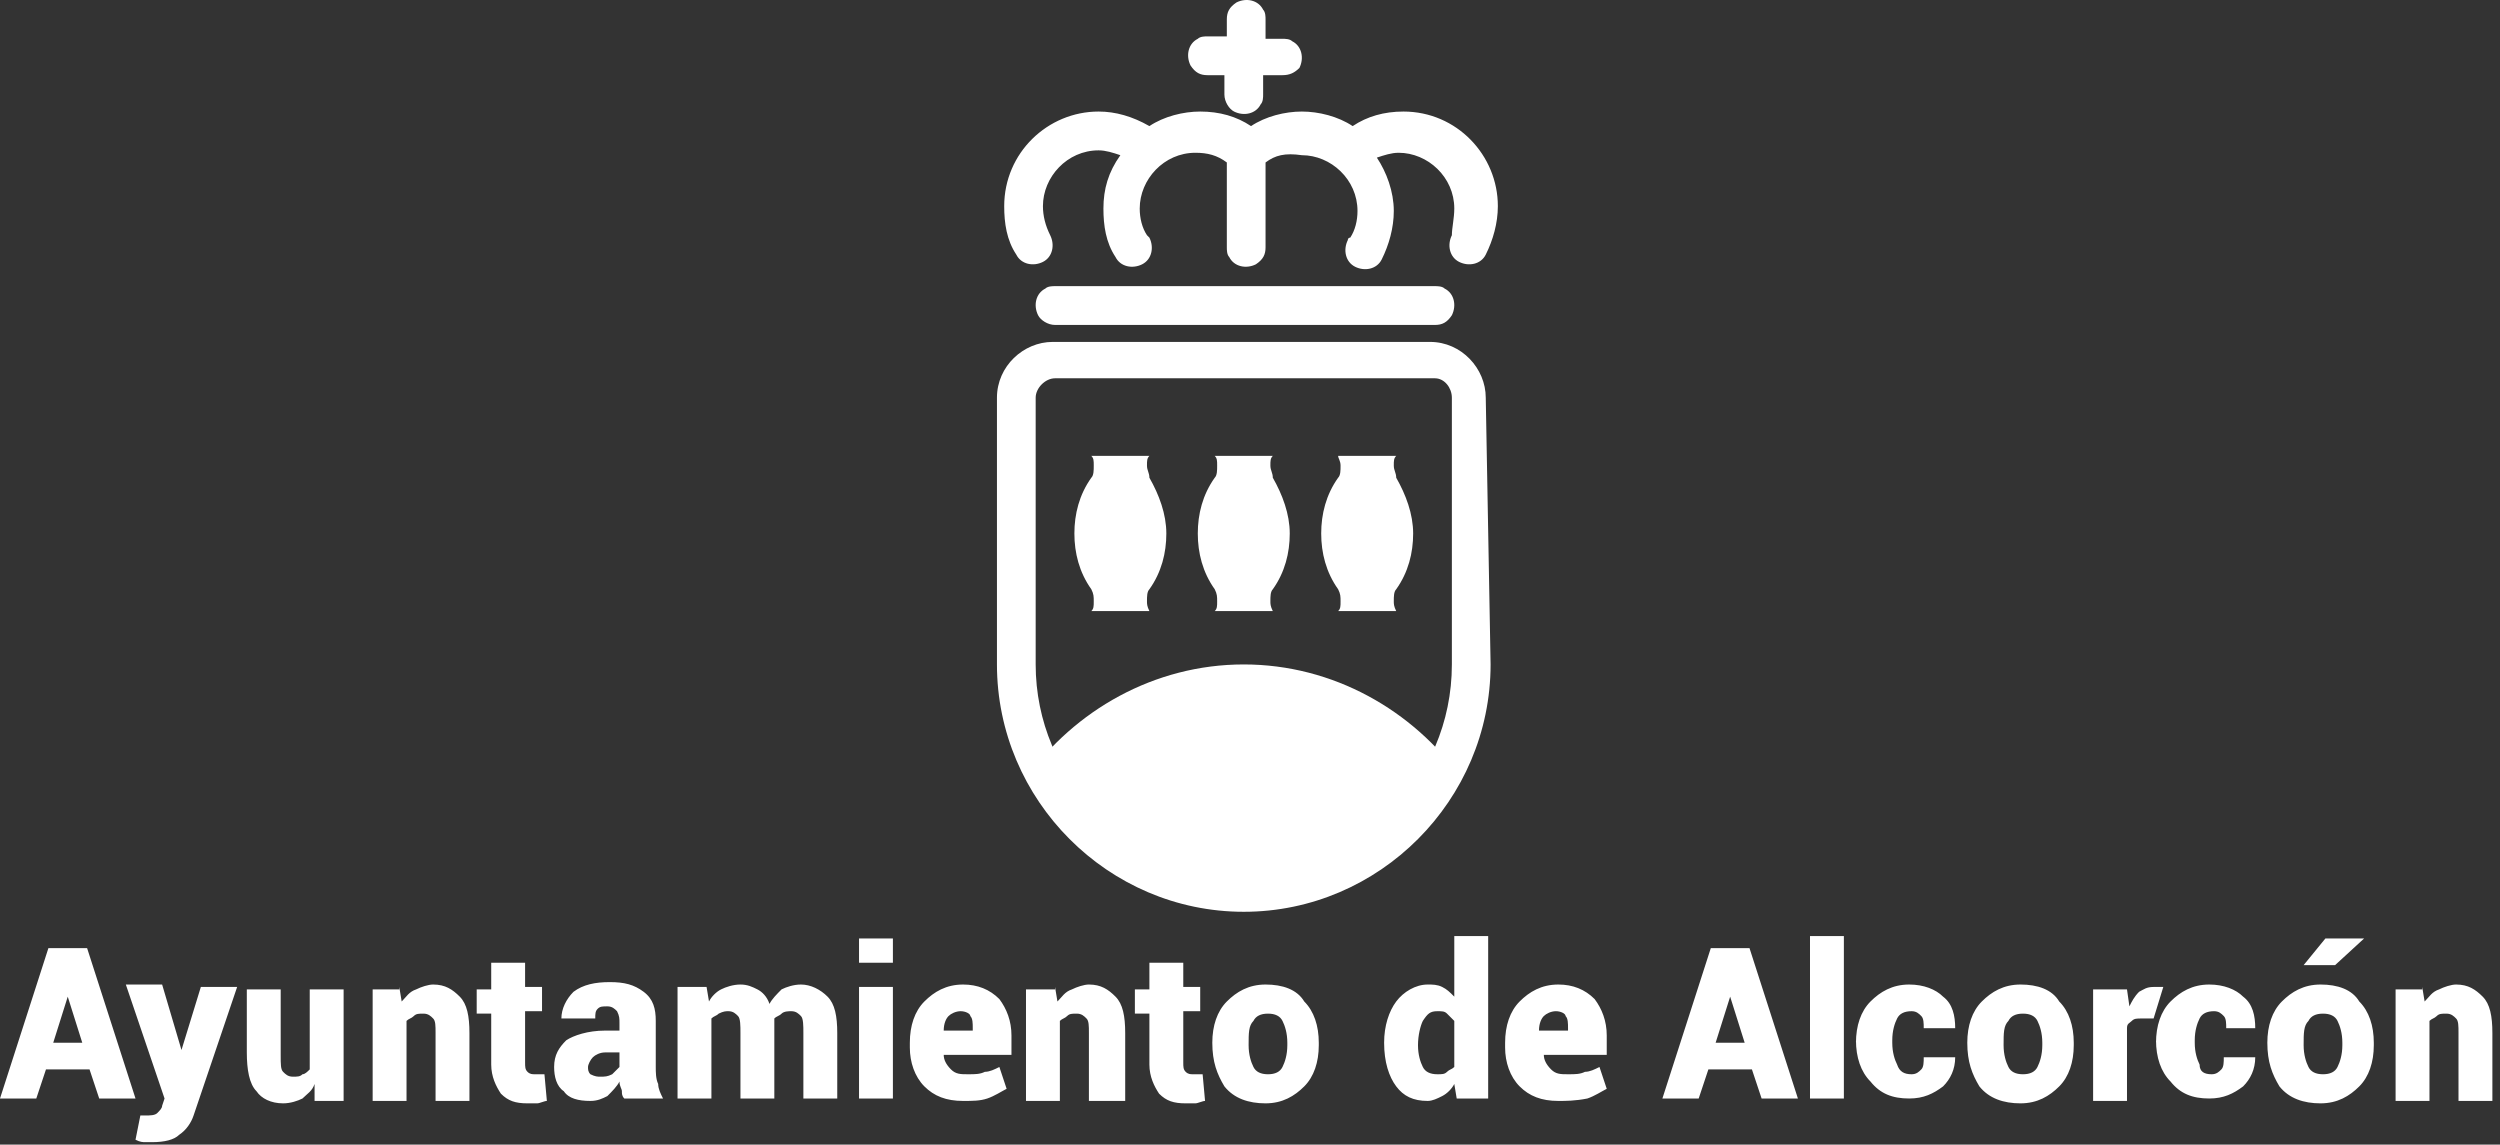
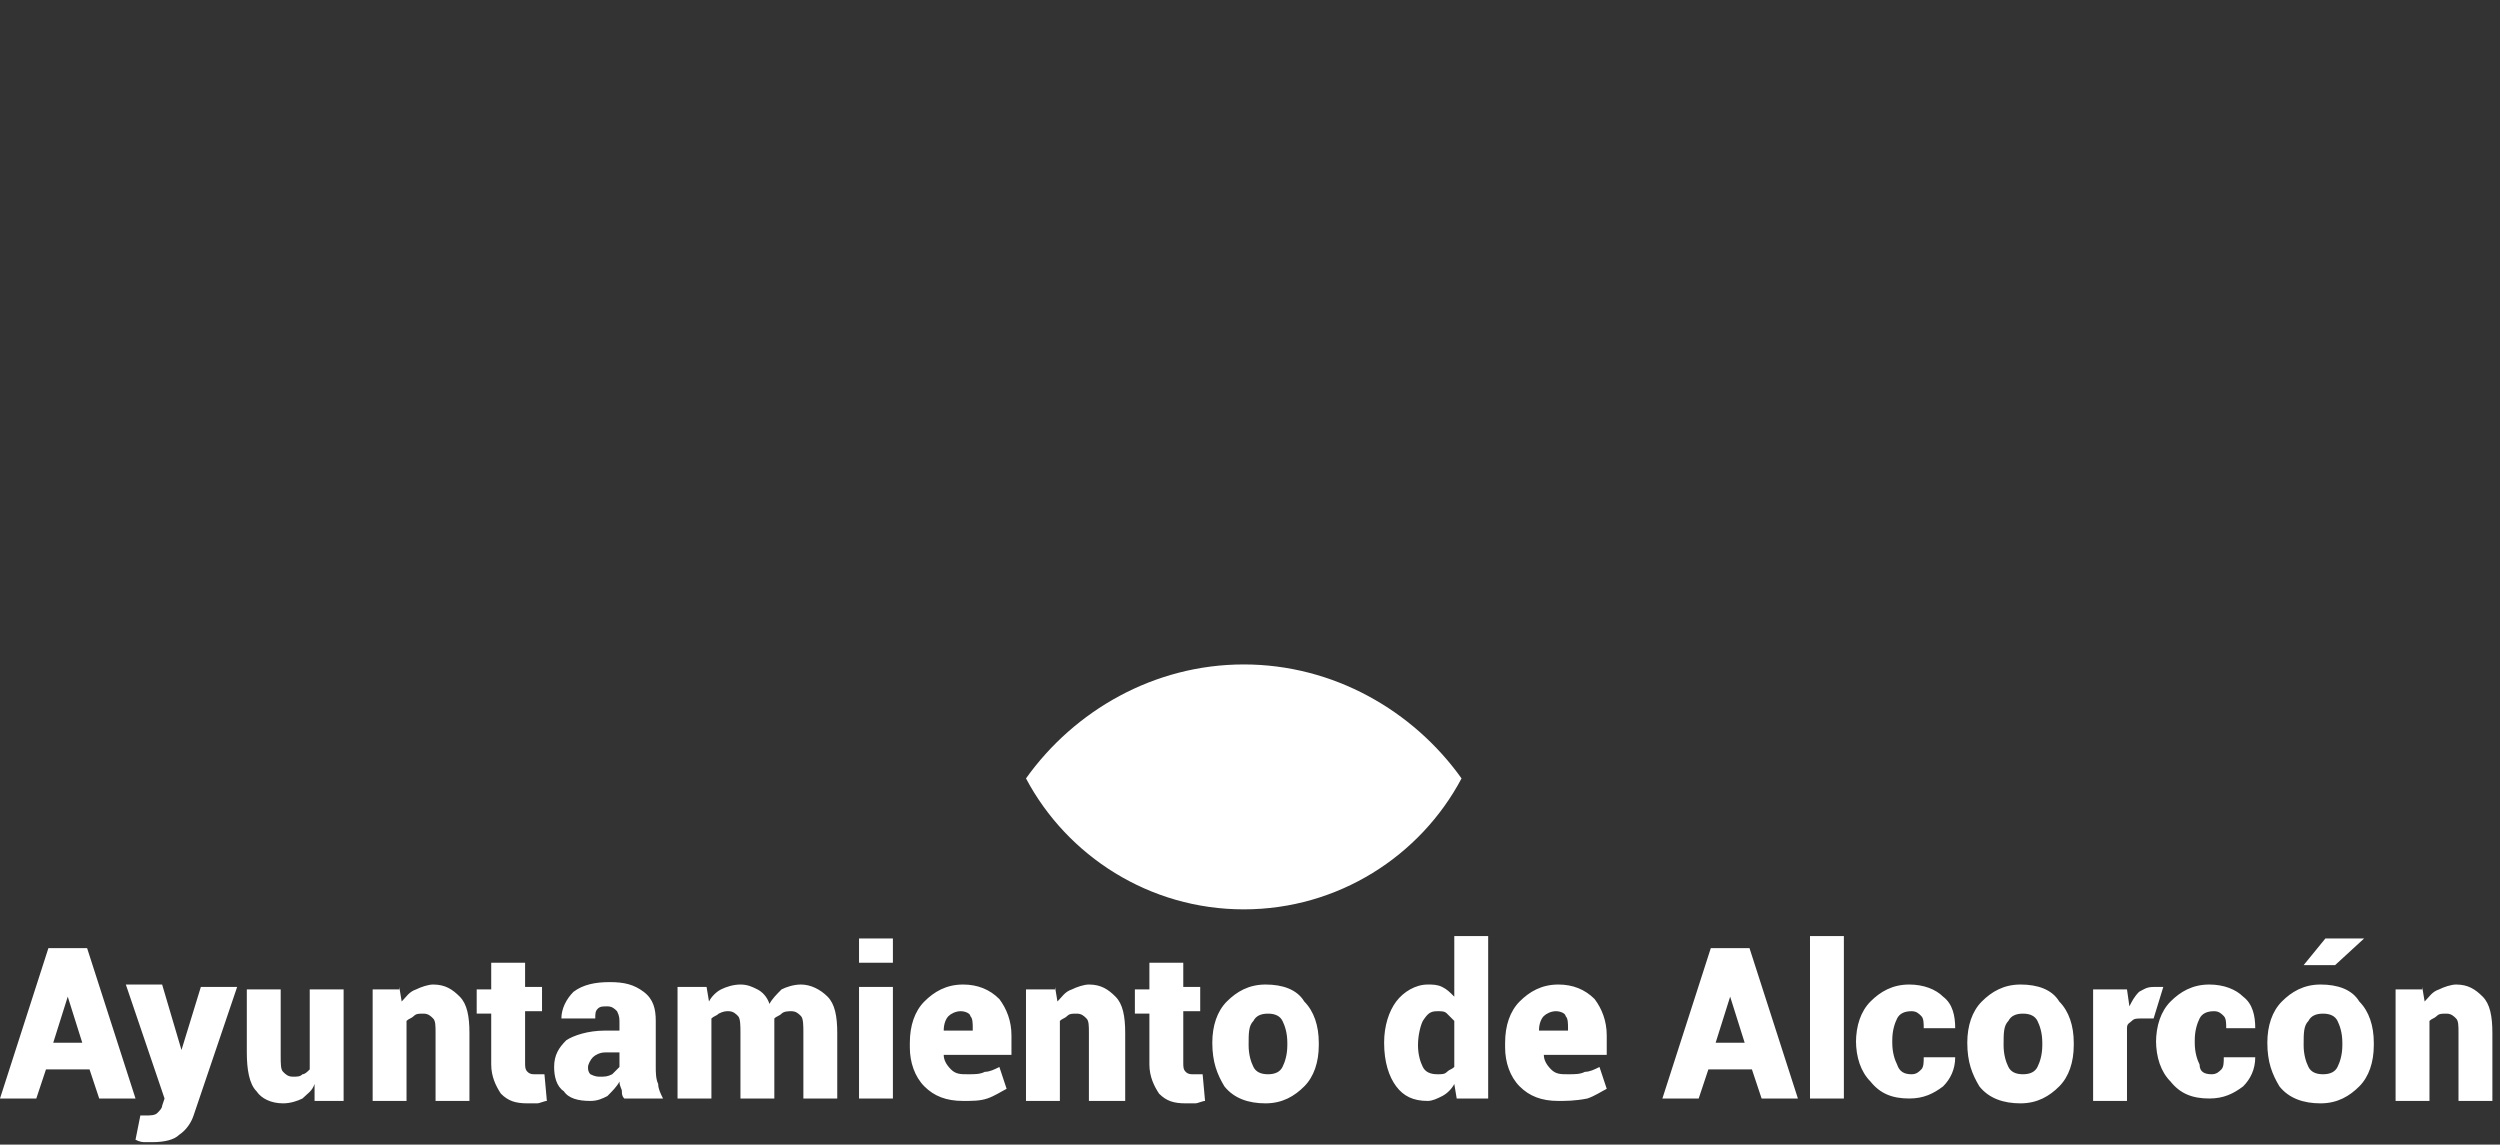
<svg xmlns="http://www.w3.org/2000/svg" width="249" height="114" viewBox="0 0 249 114" fill="none">
  <rect x="0" y="0" width="249" height="114" fill="#333333" stroke="none" />
  <path fill-rule="evenodd" clip-rule="evenodd" d="M123.879 66.178C132.797 66.178 140.75 70.767 145.57 77.53C141.473 85.258 133.279 90.572 123.879 90.572C114.48 90.572 106.286 85.258 102.189 77.53C107.009 70.767 114.962 66.178 123.879 66.178Z" fill="white" />
-   <path fill-rule="evenodd" clip-rule="evenodd" d="M126.049 16.182V24.636C126.049 25.36 125.808 25.843 125.085 26.326C124.121 26.809 122.915 26.568 122.433 25.602C122.192 25.36 122.192 24.877 122.192 24.636V16.182C121.228 15.458 120.264 15.216 119.059 15.216C115.926 15.216 113.516 17.873 113.516 20.771C113.516 21.737 113.757 22.703 114.239 23.428C114.239 23.428 114.239 23.428 114.48 23.669C114.962 24.636 114.721 25.843 113.757 26.326C112.793 26.809 111.588 26.568 111.106 25.602C110.142 24.152 109.901 22.462 109.901 20.771C109.901 18.839 110.383 17.148 111.588 15.458C110.865 15.216 110.142 14.975 109.419 14.975C106.286 14.975 103.876 17.631 103.876 20.53C103.876 21.496 104.117 22.462 104.599 23.428C105.081 24.394 104.84 25.602 103.876 26.085C102.912 26.568 101.707 26.326 101.224 25.36C100.26 23.911 100.019 22.22 100.019 20.53C100.019 15.216 104.358 11.11 109.419 11.11C111.106 11.11 112.793 11.593 114.48 12.559C115.926 11.593 117.854 11.11 119.541 11.11C121.469 11.11 123.156 11.593 124.603 12.559C126.049 11.593 127.977 11.11 129.664 11.11C131.351 11.11 133.279 11.593 134.725 12.559C136.171 11.593 137.858 11.11 139.786 11.11C145.088 11.11 149.186 15.458 149.186 20.53C149.186 22.22 148.704 23.911 147.981 25.36C147.499 26.326 146.293 26.568 145.329 26.085C144.365 25.602 144.124 24.394 144.606 23.428C144.606 22.703 144.847 21.737 144.847 20.771C144.847 17.631 142.196 15.216 139.304 15.216C138.581 15.216 137.858 15.458 137.135 15.699C138.099 17.148 138.822 19.081 138.822 21.013C138.822 22.703 138.34 24.394 137.617 25.843C137.135 26.809 135.93 27.051 134.966 26.568C134.002 26.085 133.761 24.877 134.243 23.911C134.243 23.911 134.243 23.669 134.484 23.669C134.966 22.945 135.207 21.979 135.207 21.013C135.207 17.873 132.556 15.458 129.664 15.458C127.977 15.216 127.013 15.458 126.049 16.182ZM144.606 66.178C144.606 77.771 135.207 86.949 123.88 86.949C112.311 86.949 103.153 77.53 103.153 66.178V39.61C103.153 38.644 104.117 37.678 105.081 37.678H142.919C143.883 37.678 144.606 38.644 144.606 39.61V66.178ZM148.463 66.178C148.463 79.703 137.376 90.814 123.88 90.814C110.383 90.814 99.296 79.703 99.296 66.178V39.61C99.296 36.47 101.948 34.055 104.84 34.055H142.437C145.57 34.055 147.981 36.712 147.981 39.61L148.463 66.178ZM108.696 45.407H114.48C114.239 45.648 114.239 45.89 114.239 46.373C114.239 46.856 114.48 47.097 114.48 47.581C115.444 49.271 116.167 51.203 116.167 53.136C116.167 55.068 115.685 57 114.48 58.691C114.239 58.932 114.239 59.415 114.239 59.898C114.239 60.14 114.239 60.381 114.48 60.864H108.696C108.937 60.623 108.937 60.381 108.937 59.898C108.937 59.415 108.937 59.174 108.696 58.691C107.491 57 107.009 55.068 107.009 53.136C107.009 51.203 107.491 49.271 108.696 47.581C108.937 47.339 108.937 46.856 108.937 46.373C108.937 45.89 108.937 45.648 108.696 45.407ZM120.987 45.407H126.772C126.531 45.648 126.531 45.89 126.531 46.373C126.531 46.856 126.772 47.097 126.772 47.581C127.736 49.271 128.459 51.203 128.459 53.136C128.459 55.068 127.977 57 126.772 58.691C126.531 58.932 126.531 59.415 126.531 59.898C126.531 60.14 126.531 60.381 126.772 60.864H120.987C121.228 60.623 121.228 60.381 121.228 59.898C121.228 59.415 121.228 59.174 120.987 58.691C119.782 57 119.3 55.068 119.3 53.136C119.3 51.203 119.782 49.271 120.987 47.581C121.228 47.339 121.228 46.856 121.228 46.373C121.228 45.89 121.228 45.648 120.987 45.407ZM133.279 45.407H139.063C138.822 45.648 138.822 45.89 138.822 46.373C138.822 46.856 139.063 47.097 139.063 47.581C140.027 49.271 140.75 51.203 140.75 53.136C140.75 55.068 140.268 57 139.063 58.691C138.822 58.932 138.822 59.415 138.822 59.898C138.822 60.14 138.822 60.381 139.063 60.864H133.279C133.52 60.623 133.52 60.381 133.52 59.898C133.52 59.415 133.52 59.174 133.279 58.691C132.074 57 131.592 55.068 131.592 53.136C131.592 51.203 132.074 49.271 133.279 47.581C133.52 47.339 133.52 46.856 133.52 46.373C133.52 45.89 133.279 45.648 133.279 45.407ZM105.081 28.5C104.84 28.5 104.358 28.5 104.117 28.741C103.153 29.225 102.912 30.432 103.394 31.398C103.635 31.881 104.358 32.364 105.081 32.364H142.919C143.642 32.364 144.124 32.123 144.606 31.398C145.088 30.432 144.847 29.225 143.883 28.741C143.642 28.5 143.16 28.5 142.919 28.5H105.081ZM120.264 7.487C119.541 7.487 119.059 7.246 118.577 6.521C118.095 5.555 118.336 4.347 119.3 3.864C119.541 3.623 120.023 3.623 120.264 3.623H122.192V1.932C122.192 1.208 122.433 0.725 123.156 0.242C124.121 -0.242 125.326 0 125.808 0.966C126.049 1.208 126.049 1.691 126.049 1.932V3.864H127.736C127.977 3.864 128.459 3.864 128.7 4.106C129.664 4.589 129.905 5.797 129.423 6.763C128.941 7.246 128.459 7.487 127.736 7.487H125.808V9.419C125.808 9.661 125.808 10.144 125.567 10.386C125.085 11.352 123.88 11.593 122.915 11.11C122.433 10.869 121.951 10.144 121.951 9.419V7.487H120.264Z" fill="white" />
  <path fill-rule="evenodd" clip-rule="evenodd" d="M8.917 106.513H4.579L3.615 109.411H0L4.82 94.436H8.676L13.497 109.411H9.881L8.917 106.513ZM5.302 103.856H8.194L6.748 99.267L5.302 103.856ZM18.076 104.581L20.004 98.301H23.619L19.281 111.102C19.04 111.826 18.558 112.551 17.835 113.034C17.353 113.517 16.389 113.758 15.184 113.758C14.943 113.758 14.702 113.758 14.461 113.758C14.22 113.758 13.979 113.758 13.497 113.517L13.979 111.102H14.22C14.22 111.102 14.22 111.102 14.461 111.102C14.943 111.102 15.425 111.102 15.666 110.86C15.907 110.619 16.148 110.377 16.148 110.136L16.389 109.411L12.533 98.059H16.148L18.076 104.581ZM31.331 107.962C31.09 108.686 30.608 108.928 30.126 109.411C29.644 109.653 28.921 109.894 28.198 109.894C26.993 109.894 26.029 109.411 25.547 108.686C24.824 107.962 24.583 106.513 24.583 104.822V98.542H27.957V105.064C27.957 106.03 27.957 106.513 28.198 106.754C28.439 106.996 28.68 107.237 29.162 107.237C29.644 107.237 29.885 107.237 30.126 106.996C30.367 106.996 30.608 106.754 30.849 106.513V98.542H34.224V109.653H31.331V107.962ZM39.767 98.301L40.008 99.75C40.49 99.267 40.731 98.784 41.454 98.542C41.936 98.301 42.659 98.059 43.141 98.059C44.346 98.059 45.069 98.542 45.792 99.267C46.515 99.992 46.756 101.199 46.756 102.89V109.653H43.382V102.89C43.382 102.165 43.382 101.682 43.141 101.441C42.9 101.199 42.659 100.958 42.177 100.958C41.695 100.958 41.454 100.958 41.213 101.199C40.972 101.441 40.731 101.441 40.49 101.682V109.653H37.116V98.542H39.767V98.301ZM52.299 95.644V98.301H53.986V100.716H52.299V105.788C52.299 106.271 52.299 106.513 52.54 106.754C52.781 106.996 53.022 106.996 53.263 106.996C53.504 106.996 53.504 106.996 53.745 106.996C53.745 106.996 53.986 106.996 54.227 106.996L54.468 109.653C54.227 109.653 53.745 109.894 53.504 109.894C53.263 109.894 52.781 109.894 52.54 109.894C51.335 109.894 50.612 109.653 49.889 108.928C49.407 108.203 48.925 107.237 48.925 106.03V100.958H47.479V98.542H48.925V95.886H52.299V95.644ZM62.181 109.411C61.94 109.169 61.94 108.928 61.94 108.686C61.94 108.445 61.699 108.203 61.699 107.72C61.458 108.203 60.976 108.686 60.494 109.169C60.012 109.411 59.53 109.653 58.807 109.653C57.602 109.653 56.638 109.411 56.156 108.686C55.432 108.203 55.191 107.237 55.191 106.271C55.191 105.064 55.673 104.339 56.397 103.614C57.12 103.131 58.566 102.648 60.253 102.648H61.699V101.924C61.699 101.441 61.699 101.199 61.458 100.716C61.217 100.475 60.976 100.233 60.494 100.233C60.012 100.233 59.771 100.233 59.53 100.475C59.289 100.716 59.289 100.958 59.289 101.441H55.914C55.914 100.475 56.397 99.508 57.12 98.784C58.084 98.059 59.289 97.818 60.735 97.818C62.181 97.818 63.145 98.059 64.109 98.784C65.073 99.508 65.314 100.475 65.314 101.682V106.271C65.314 106.754 65.314 107.479 65.555 107.962C65.555 108.445 65.796 108.928 66.037 109.411H62.181ZM59.771 107.237C60.253 107.237 60.494 107.237 60.976 106.996C61.217 106.754 61.458 106.513 61.699 106.271V104.822H60.253C59.771 104.822 59.289 105.064 59.048 105.305C58.807 105.547 58.566 106.03 58.566 106.271C58.566 106.513 58.566 106.754 58.807 106.996C59.289 107.237 59.53 107.237 59.771 107.237ZM70.375 98.301L70.616 99.75C70.857 99.267 71.339 98.784 71.821 98.542C72.303 98.301 73.026 98.059 73.749 98.059C74.472 98.059 74.954 98.301 75.436 98.542C75.918 98.784 76.4 99.267 76.641 99.992C76.882 99.508 77.364 99.025 77.846 98.542C78.329 98.301 79.052 98.059 79.775 98.059C80.739 98.059 81.703 98.542 82.426 99.267C83.149 99.992 83.39 101.199 83.39 102.89V109.411H80.016V102.89C80.016 102.165 80.016 101.441 79.775 101.199C79.534 100.958 79.293 100.716 78.811 100.716C78.57 100.716 78.088 100.716 77.846 100.958C77.605 101.199 77.364 101.199 77.123 101.441V109.411H73.749V102.89C73.749 102.165 73.749 101.441 73.508 101.199C73.267 100.958 73.026 100.716 72.544 100.716C72.303 100.716 72.062 100.716 71.58 100.958C71.339 101.199 71.098 101.199 70.857 101.441V109.411H67.483V98.301H70.375ZM88.933 109.411H85.559V98.301H88.933V109.411ZM88.933 95.886H85.559V93.47H88.933V95.886ZM95.922 109.653C94.235 109.653 93.03 109.169 92.066 108.203C91.102 107.237 90.62 105.788 90.62 104.339V103.856C90.62 102.165 91.102 100.716 92.066 99.75C93.03 98.784 94.235 98.059 95.922 98.059C97.368 98.059 98.573 98.542 99.537 99.508C100.26 100.475 100.742 101.682 100.742 103.131V105.064H93.994C93.994 105.547 94.235 106.03 94.717 106.513C95.199 106.996 95.681 106.996 96.404 106.996C97.127 106.996 97.609 106.996 98.091 106.754C98.573 106.754 99.055 106.513 99.537 106.271L100.26 108.445C99.778 108.686 99.055 109.169 98.332 109.411C97.609 109.653 96.886 109.653 95.922 109.653ZM95.681 100.716C95.199 100.716 94.717 100.958 94.476 101.199C94.235 101.441 93.994 101.924 93.994 102.648H96.886V102.407C96.886 101.924 96.886 101.441 96.645 101.199C96.645 100.958 96.163 100.716 95.681 100.716ZM105.081 98.301L105.322 99.75C105.804 99.267 106.045 98.784 106.768 98.542C107.25 98.301 107.973 98.059 108.455 98.059C109.66 98.059 110.383 98.542 111.106 99.267C111.829 99.992 112.07 101.199 112.07 102.89V109.653H108.455V102.89C108.455 102.165 108.455 101.682 108.214 101.441C107.973 101.199 107.732 100.958 107.25 100.958C106.768 100.958 106.527 100.958 106.286 101.199C106.045 101.441 105.804 101.441 105.563 101.682V109.653H102.189V98.542H105.081V98.301ZM117.854 95.644V98.301H119.541V100.716H117.854V105.788C117.854 106.271 117.854 106.513 118.095 106.754C118.336 106.996 118.577 106.996 118.818 106.996C119.059 106.996 119.059 106.996 119.3 106.996C119.3 106.996 119.541 106.996 119.782 106.996L120.023 109.653C119.782 109.653 119.3 109.894 119.059 109.894C118.818 109.894 118.336 109.894 118.095 109.894C116.89 109.894 116.167 109.653 115.444 108.928C114.962 108.203 114.48 107.237 114.48 106.03V100.958H113.034V98.542H114.48V95.886H117.854V95.644ZM120.746 103.856C120.746 102.165 121.228 100.716 122.192 99.75C123.156 98.784 124.362 98.059 126.049 98.059C127.736 98.059 129.182 98.542 129.905 99.75C130.869 100.716 131.351 102.165 131.351 103.856V104.097C131.351 105.788 130.869 107.237 129.905 108.203C128.941 109.169 127.736 109.894 126.049 109.894C124.362 109.894 122.915 109.411 121.951 108.203C121.228 106.996 120.746 105.788 120.746 103.856ZM124.362 104.097C124.362 105.064 124.603 105.788 124.844 106.271C125.085 106.754 125.567 106.996 126.29 106.996C127.013 106.996 127.495 106.754 127.736 106.271C127.977 105.788 128.218 105.064 128.218 104.097V103.856C128.218 102.89 127.977 102.165 127.736 101.682C127.495 101.199 127.013 100.958 126.29 100.958C125.567 100.958 125.085 101.199 124.844 101.682C124.362 102.165 124.362 102.89 124.362 104.097ZM137.858 103.856C137.858 102.165 138.34 100.716 139.063 99.75C139.786 98.784 140.991 98.059 142.196 98.059C142.678 98.059 143.16 98.059 143.642 98.301C144.124 98.542 144.365 98.784 144.847 99.267V93.229H148.222V109.411H145.088L144.847 107.962C144.606 108.445 144.124 108.928 143.642 109.169C143.16 109.411 142.678 109.653 142.196 109.653C140.75 109.653 139.786 109.169 139.063 108.203C138.34 107.237 137.858 105.788 137.858 103.856ZM141.232 104.097C141.232 105.064 141.473 105.788 141.714 106.271C141.955 106.754 142.437 106.996 143.16 106.996C143.642 106.996 143.883 106.996 144.124 106.754C144.365 106.513 144.606 106.513 144.847 106.271V101.682C144.606 101.441 144.365 101.199 144.124 100.958C143.883 100.716 143.642 100.716 143.16 100.716C142.437 100.716 142.196 100.958 141.714 101.682C141.473 102.165 141.232 103.131 141.232 104.097ZM155.211 109.653C153.524 109.653 152.319 109.169 151.355 108.203C150.391 107.237 149.909 105.788 149.909 104.339V103.856C149.909 102.165 150.391 100.716 151.355 99.75C152.319 98.784 153.524 98.059 155.211 98.059C156.657 98.059 157.862 98.542 158.826 99.508C159.549 100.475 160.031 101.682 160.031 103.131V105.064H153.765C153.765 105.547 154.006 106.03 154.488 106.513C154.97 106.996 155.452 106.996 156.175 106.996C156.898 106.996 157.38 106.996 157.862 106.754C158.344 106.754 158.826 106.513 159.308 106.271L160.031 108.445C159.549 108.686 158.826 109.169 158.103 109.411C156.898 109.653 155.934 109.653 155.211 109.653ZM154.97 100.716C154.488 100.716 154.006 100.958 153.765 101.199C153.524 101.441 153.283 101.924 153.283 102.648H156.175V102.407C156.175 101.924 156.175 101.441 155.934 101.199C155.934 100.958 155.452 100.716 154.97 100.716ZM174.492 106.513H170.154L169.189 109.411H165.574L170.395 94.436H174.251L179.071 109.411H175.456L174.492 106.513ZM170.877 103.856H173.769L172.323 99.267L170.877 103.856ZM183.65 109.411H180.276V93.229H183.65V109.411ZM190.398 106.996C190.88 106.996 191.121 106.754 191.362 106.513C191.603 106.271 191.603 105.788 191.603 105.305H194.737C194.737 106.513 194.255 107.479 193.532 108.203C192.568 108.928 191.603 109.411 190.157 109.411C188.47 109.411 187.265 108.928 186.301 107.72C185.337 106.754 184.855 105.305 184.855 103.614V103.856C184.855 102.165 185.337 100.716 186.301 99.75C187.265 98.784 188.47 98.059 190.157 98.059C191.603 98.059 192.809 98.542 193.532 99.267C194.496 99.992 194.737 101.199 194.737 102.407H191.603C191.603 101.924 191.603 101.441 191.362 101.199C191.121 100.958 190.88 100.716 190.398 100.716C189.675 100.716 189.193 100.958 188.952 101.441C188.711 101.924 188.47 102.648 188.47 103.614V103.856C188.47 104.822 188.711 105.547 188.952 106.03C189.193 106.754 189.675 106.996 190.398 106.996ZM195.942 103.856C195.942 102.165 196.424 100.716 197.388 99.75C198.352 98.784 199.557 98.059 201.244 98.059C202.931 98.059 204.377 98.542 205.1 99.75C206.064 100.716 206.546 102.165 206.546 103.856V104.097C206.546 105.788 206.064 107.237 205.1 108.203C204.136 109.169 202.931 109.894 201.244 109.894C199.557 109.894 198.111 109.411 197.147 108.203C196.424 106.996 195.942 105.788 195.942 103.856ZM199.557 104.097C199.557 105.064 199.798 105.788 200.039 106.271C200.28 106.754 200.762 106.996 201.485 106.996C202.208 106.996 202.69 106.754 202.931 106.271C203.172 105.788 203.413 105.064 203.413 104.097V103.856C203.413 102.89 203.172 102.165 202.931 101.682C202.69 101.199 202.208 100.958 201.485 100.958C200.762 100.958 200.28 101.199 200.039 101.682C199.557 102.165 199.557 102.89 199.557 104.097ZM214.499 101.441H213.294C212.812 101.441 212.571 101.441 212.33 101.682C212.089 101.924 211.848 101.924 211.848 102.407V109.653H208.474V98.542H211.848L212.089 100.233C212.33 99.75 212.571 99.267 213.053 98.784C213.535 98.542 213.776 98.301 214.499 98.301C214.741 98.301 214.74 98.301 214.982 98.301C215.223 98.301 215.223 98.301 215.464 98.301L214.499 101.441ZM220.284 106.996C220.766 106.996 221.007 106.754 221.248 106.513C221.489 106.271 221.489 105.788 221.489 105.305H224.622C224.622 106.513 224.14 107.479 223.417 108.203C222.453 108.928 221.489 109.411 220.043 109.411C218.356 109.411 217.151 108.928 216.187 107.72C215.223 106.754 214.74 105.305 214.74 103.614V103.856C214.74 102.165 215.223 100.716 216.187 99.75C217.151 98.784 218.356 98.059 220.043 98.059C221.489 98.059 222.694 98.542 223.417 99.267C224.381 99.992 224.622 101.199 224.622 102.407H221.73C221.73 101.924 221.73 101.441 221.489 101.199C221.248 100.958 221.007 100.716 220.525 100.716C219.802 100.716 219.32 100.958 219.079 101.441C218.838 101.924 218.597 102.648 218.597 103.614V103.856C218.597 104.822 218.838 105.547 219.079 106.03C219.079 106.754 219.561 106.996 220.284 106.996ZM225.827 103.856C225.827 102.165 226.309 100.716 227.273 99.75C228.237 98.784 229.442 98.059 231.129 98.059C232.816 98.059 234.262 98.542 234.985 99.75C235.949 100.716 236.431 102.165 236.431 103.856V104.097C236.431 105.788 235.949 107.237 234.985 108.203C234.021 109.169 232.816 109.894 231.129 109.894C229.442 109.894 227.996 109.411 227.032 108.203C226.309 106.996 225.827 105.788 225.827 103.856ZM229.442 104.097C229.442 105.064 229.683 105.788 229.924 106.271C230.165 106.754 230.647 106.996 231.37 106.996C232.093 106.996 232.575 106.754 232.816 106.271C233.057 105.788 233.298 105.064 233.298 104.097V103.856C233.298 102.89 233.057 102.165 232.816 101.682C232.575 101.199 232.093 100.958 231.37 100.958C230.647 100.958 230.165 101.199 229.924 101.682C229.442 102.165 229.442 102.89 229.442 104.097ZM231.611 93.47H235.467L232.575 96.127H229.442L231.611 93.47ZM241.252 98.301L241.493 99.75C241.975 99.267 242.216 98.784 242.939 98.542C243.421 98.301 244.144 98.059 244.626 98.059C245.831 98.059 246.554 98.542 247.277 99.267C248 99.992 248.241 101.199 248.241 102.89V109.653H244.867V102.89C244.867 102.165 244.867 101.682 244.626 101.441C244.385 101.199 244.144 100.958 243.662 100.958C243.18 100.958 242.939 100.958 242.698 101.199C242.457 101.441 242.216 101.441 241.975 101.682V109.653H238.601V98.542H241.252V98.301Z" fill="white" />
</svg>